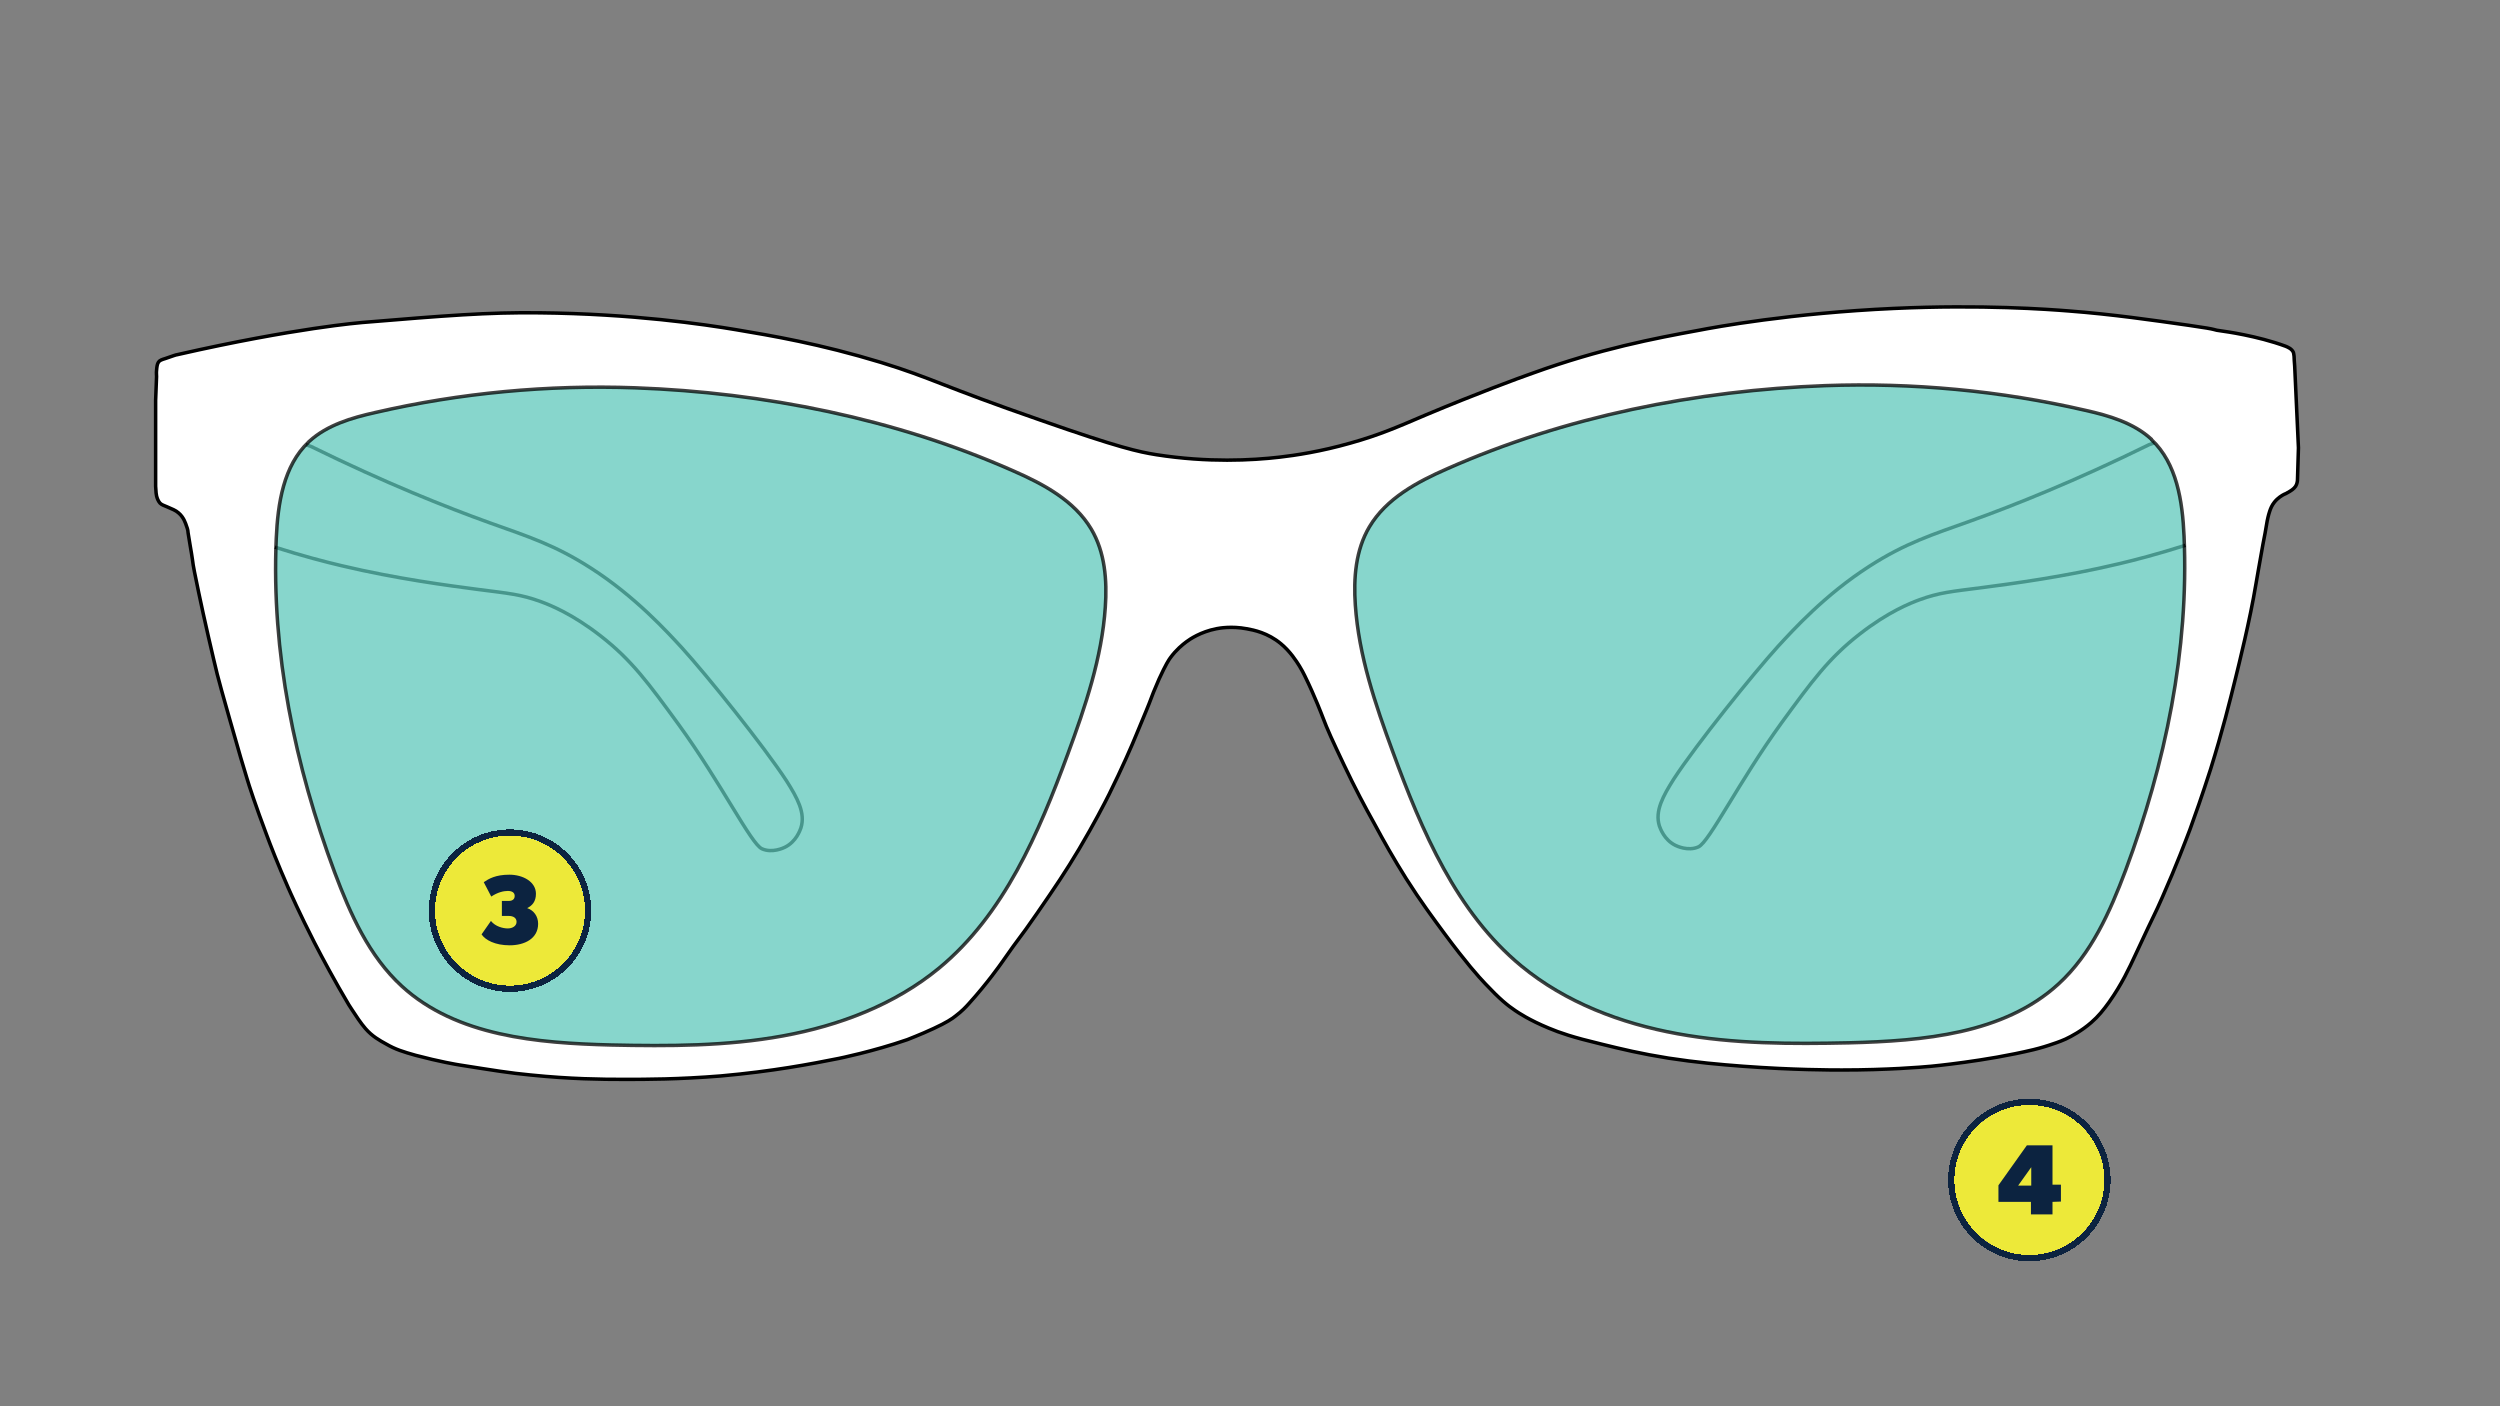
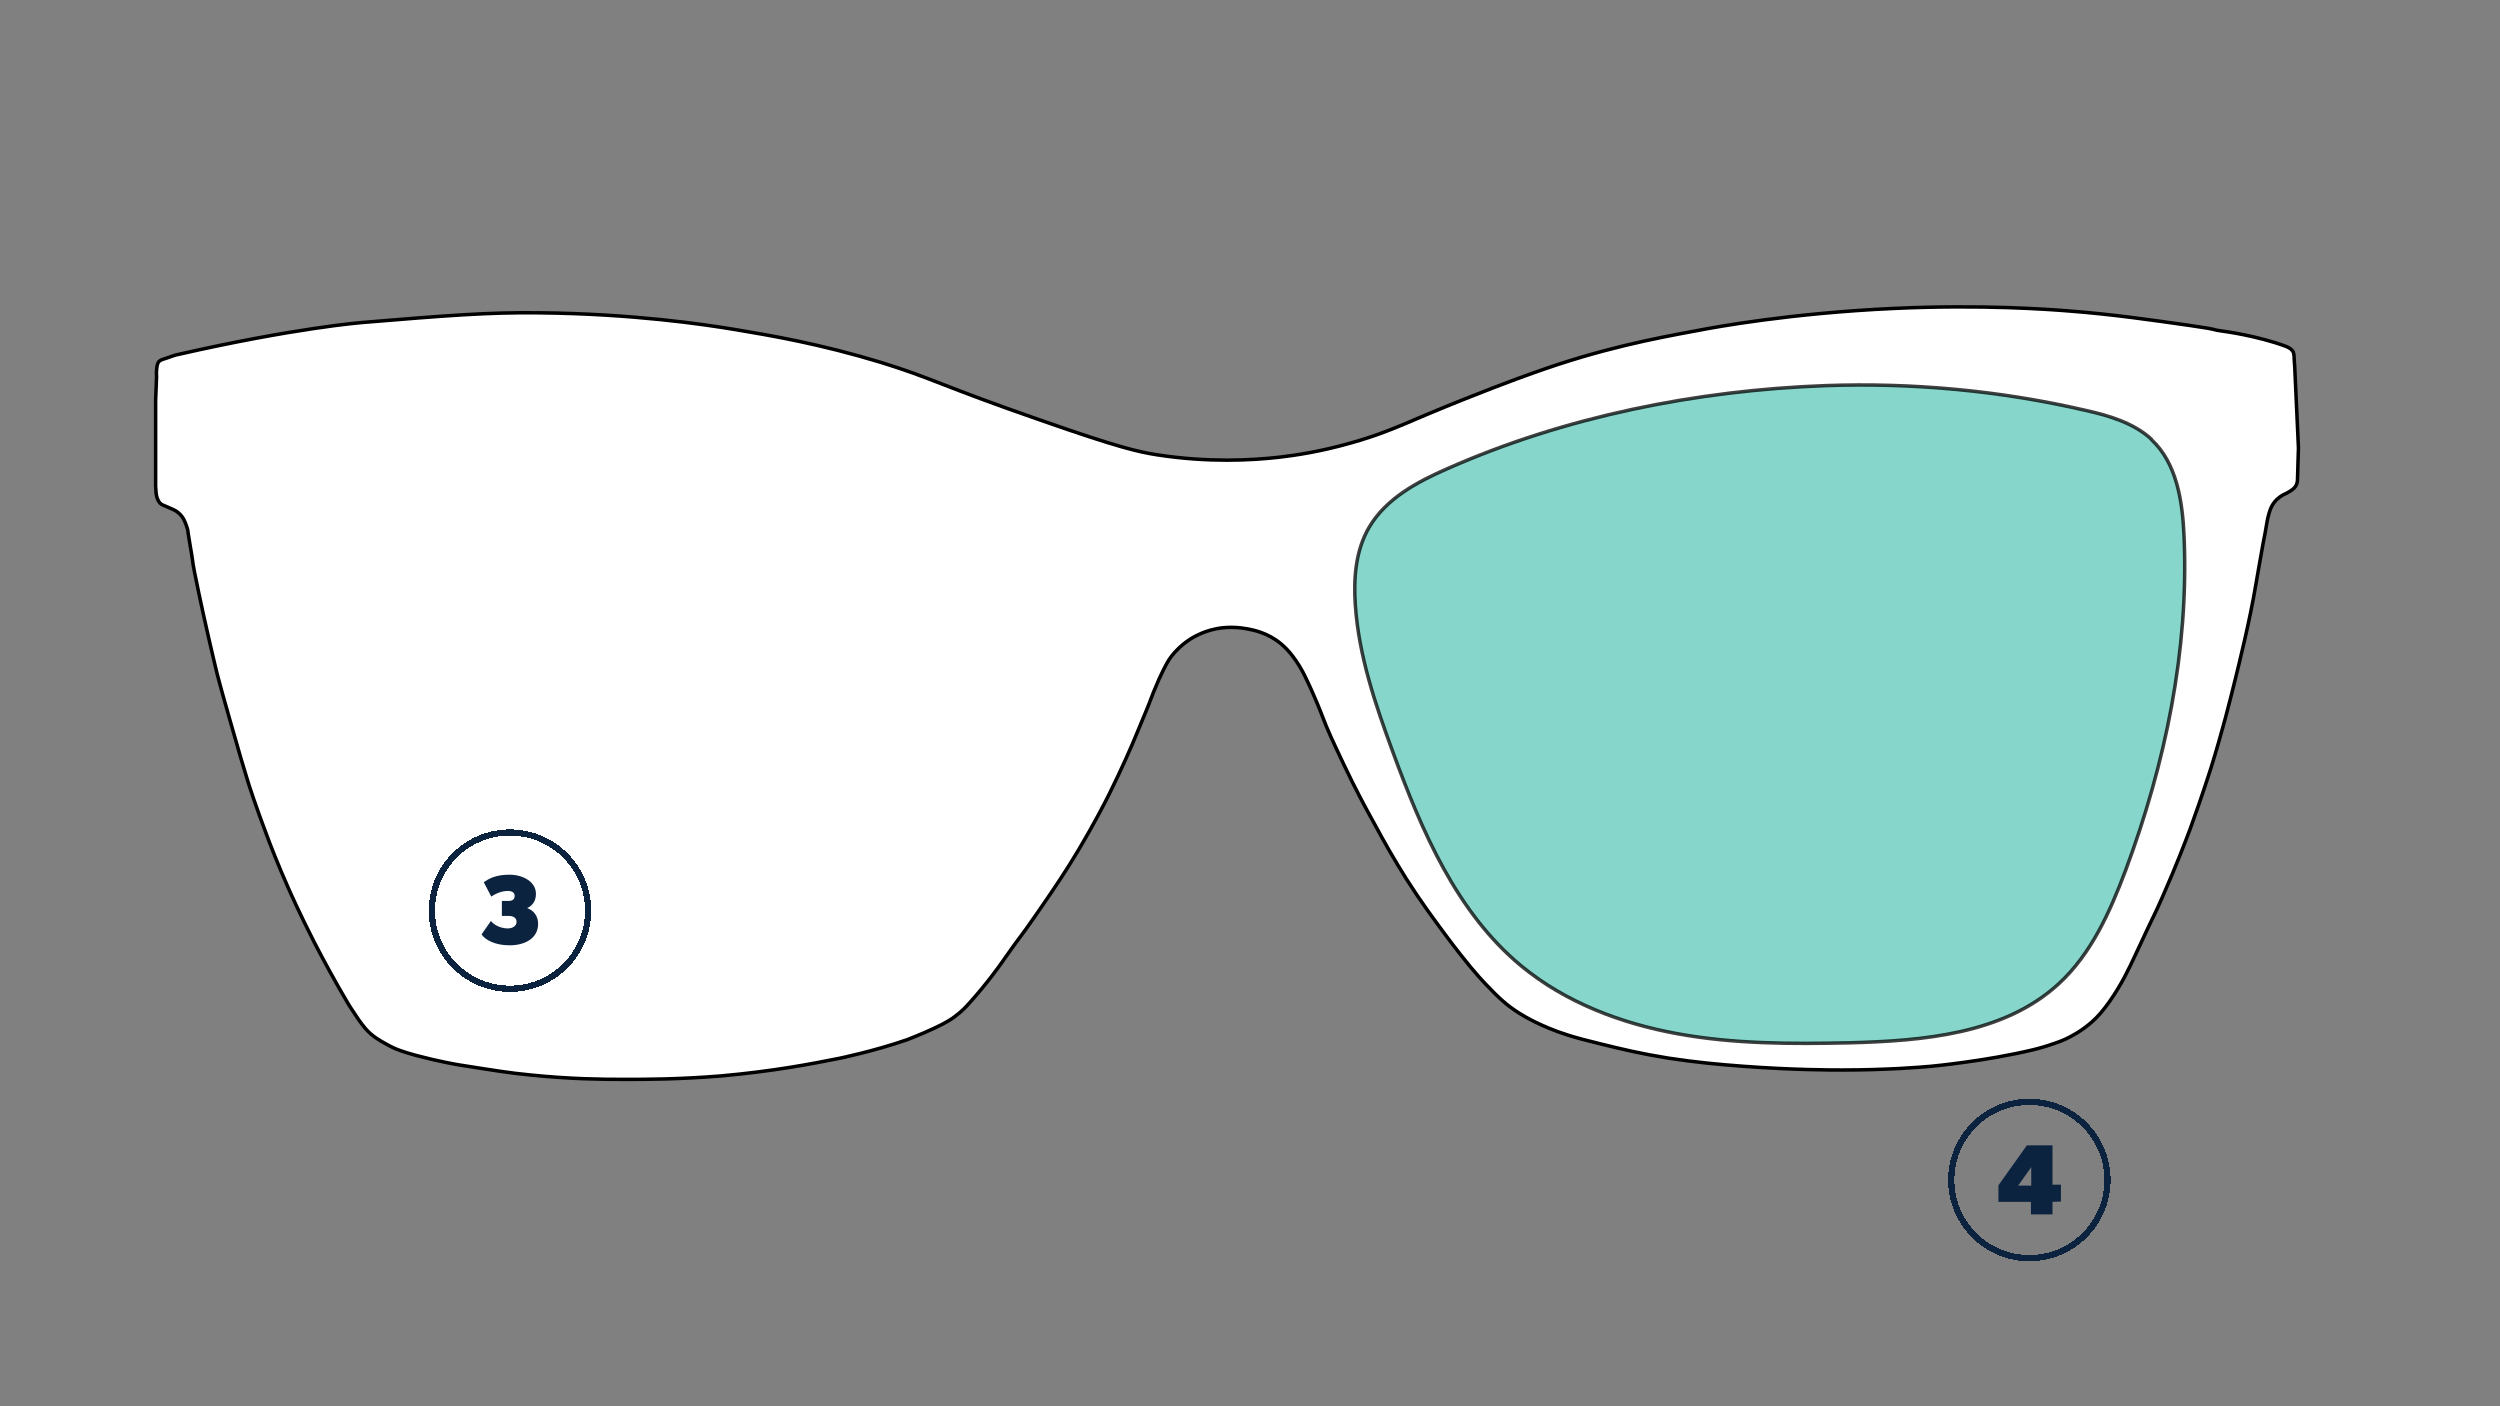
<svg xmlns="http://www.w3.org/2000/svg" version="1.1" id="Layer_2_00000158730310327705983320000002615468854102538122_" x="0px" y="0px" viewBox="0 0 800 450" style="enable-background:new 0 0 800 450;" xml:space="preserve">
  <rect x="0" y="0" width="800" height="450" fill="#808080" stroke="none" />
  <style type="text/css">
	.st0{fill:#FFFFFF;stroke:#000000;stroke-width:1.125;stroke-miterlimit:10;}
	.st1{fill:none;stroke:#000000;stroke-width:1.125;stroke-miterlimit:10;}
	.st2{opacity:0.75;fill:#5FC8BA;stroke:#000000;stroke-width:1.125;stroke-miterlimit:10;enable-background:new    ;}
	.st3{fill:#EDE939;}
	.st4{fill:#0C2340;}
	.st5{fill:none;stroke:#0C2340;stroke-width:2;}
</style>
  <path class="st0" d="M56.7,113.5c37.7-8.6,59.2-10.3,59.2-10.3c26.7-2.2,40-3.3,56.7-3.1c29.8,0.3,52.8,3.7,62.9,5.4  c11.3,1.9,26.8,4.5,46.5,10.5c16.5,5.1,18.8,7.3,51.1,18.5c25.1,8.8,31.3,10.1,36.9,11c16.6,2.6,30.7,1.8,39.4,0.8  c5.2-0.6,13.2-1.8,22.7-4.5c9.3-2.6,15.2-5.2,24.1-9c16.2-6.8,29.7-11.8,34.3-13.4c21.6-7.8,38.9-11.1,53.1-13.7  c5.1-1,29.5-5.5,62.4-7c28.2-1.3,49.6,0.3,55.9,0.8c14.3,1.1,26.5,2.9,38.5,4.6c11.2,1.6,6.4,1.3,11.1,1.9c0,0,10.7,1.4,19.9,4.8  c0.7,0.3,2,0.8,2.5,2c0.1,0.3,0.1,0.6,0.2,1.2c0,0.7,0.1,1.8,0.2,3.2l1.2,26.1c-0.1,4-0.2,7.4-0.3,10c0,0.6-0.1,1.5-0.6,2.3  c-0.6,0.9-1.6,1.5-2.5,2c-0.6,0.4-0.6,0.3-1.2,0.6c-0.6,0.3-2,1.1-3.1,2.5c-0.8,1-1.2,2-1.5,2.9c-0.5,1.5-0.7,2.7-0.8,3.1  c-0.4,2.6-0.9,5.1-1.4,7.7c-1.2,6.6-2,11.4-2.2,12.5c-1.9,11.5-5.5,25.9-6.5,30c-1.9,7.7-4.2,17-8,29.2c-2.7,8.4-5.1,15.2-6.6,19.3  c-1.3,3.4-4.3,11.4-8.8,21.6c-2.9,6.6-1.6,3.3-8.6,18.4c-2.1,4.5-4.4,9.5-8.5,15.3c-1.8,2.5-3.4,4.5-5.7,6.5  c-3.1,2.7-6.3,4.4-8.2,5.3c-2,0.9-3.9,1.5-5.4,2c0,0-2.4,0.8-4.9,1.4c-15.4,3.7-32.7,5.3-32.7,5.3c-3.2,0.3-14.1,1.2-28.6,1.2  c-3.3,0-15.5,0-31.7-1.2c-7.8-0.6-14.6-1.2-23.8-2.6c-8.8-1.4-15-2.9-21.5-4.5c-9.2-2.2-13.2-3.6-16.8-5.1c-6.3-2.6-9.8-5-10.7-5.6  c-2.4-1.6-5-3.7-9.6-8.6c-2.2-2.3-6.2-6.8-13.1-16.1c-3.6-4.9-7.5-10.1-12.2-17.5c-4.2-6.7-7-11.7-10.3-17.8c-2.9-5.2-6-11-9.7-18.8  c-3.5-7.4-5.2-11-6.8-15.3c0,0-2.4-6.4-5.7-13.1c-0.4-0.8-0.9-1.8-1.7-3.1c-1-1.6-2.9-4.6-5.9-7.1c-4.2-3.5-8.7-4.4-11-4.8  c-4.8-0.9-8.7-0.2-9.7,0c-5,1-8.4,3.3-9.6,4.2s-3.2,2.5-5.1,5.1c-0.5,0.7-1.4,2-3.6,6.8c-1.4,3.2-2.3,5.4-3.2,7.9c0,0-1.1,2.8-4,9.7  c-1.5,3.7-4.6,10.8-8.8,19.3c-1.4,2.8-4.8,9.4-9.6,17.5c-4.3,7.2-7.6,12.1-13.4,20.5c-6.5,9.4-4.5,6-11.6,16.2  c0,0-4.4,6.3-10.3,12.8c-0.9,1-2.2,2.4-4.2,3.9c-1.1,0.9-2.9,2.1-7,4c-4.5,2.1-8.1,3.4-8.5,3.6c-11,3.8-21.9,6-21.9,6  c-9,1.8-21,4.1-37.7,5.6c-13.6,1.1-24,1.1-30.9,1.1c-7.5,0-17.2-0.1-30-1.4c-6.5-0.6-11.9-1.5-22.7-3.2c-0.7-0.1-6.6-1.1-14.1-3.1  c-3.9-1.1-6.5-1.9-9.4-3.6c-2.2-1.2-4.5-2.5-6.6-4.9c-1.5-1.7-3.2-4.3-4.3-6c-0.5-0.7-0.8-1.3-1.1-1.7c-4.5-7.6-8.1-14.3-11-19.9  c-4.7-9.2-7.8-16.2-8.5-17.8c-3.3-7.5-5.5-13.2-6.8-16.7c-3.4-9-5.7-16-6.3-18.1c-0.9-2.8-2.5-8.3-5.6-19.2  c-2.3-8.2-3.1-10.9-3.9-14.1c-0.8-3.1-1.4-6-2.8-11.9c-1.4-6.1-2.1-9.4-3.1-14.1c-1.2-5.8-1.8-8.6-2-10.5c-0.4-2.9-1-5.8-1.4-8.6  c0-0.4-0.1-1.2-0.5-2.2c-0.3-0.9-0.9-2.9-2.6-4.3c-0.9-0.8-2-1.2-3.6-1.9c-1.1-0.5-1.7-0.6-2.3-1.2c-0.6-0.7-0.9-1.5-1.1-2.3  c-0.1-0.4-0.2-1.1-0.3-3.1c0-0.8,0-1.8,0-3.1v-24.4l0.3-7.6c0-0.5-0.1-1.2,0-2c0.1-1.2,0.2-2,0.6-2.6c0.4-0.6,1-0.8,2.3-1.2  C55.3,113.9,56.4,113.5,56.7,113.5z" />
-   <path class="st1" d="M88,175.1c8.8,2.8,16.1,4.7,21.2,5.9c17.6,4.2,34.5,6.4,43.6,7.6c10.1,1.3,13.9,1.6,20.2,3.9  c3,1.1,10.1,3.9,19.2,11c9.9,7.7,15.3,15.1,25,28.4c13.7,18.9,23.1,38.1,26.6,39.7c3.3,1.5,7-0.3,7.4-0.5c3.6-1.8,4.8-5.4,5.1-6.2  c1.5-4.8-1.2-9.6-4.6-15c-7.3-11.2-25.5-33.8-33.4-42.5c-4.7-5.1-15-16.5-29.2-25.6c-11.5-7.4-20.1-10.1-32.4-14.5  c-13.9-5-33.5-12.8-57.1-24.4l-1.7-0.6" />
-   <path class="st2" d="M98.8,141.4c-8.1,7.6-9.9,19.7-10.4,30.9c-1.6,36.4,6,72.8,18.7,106.9c5,13.3,11,26.8,21.5,36.4  c17.5,16,43.3,18.2,67,18.8c18.4,0.4,36.8,0.4,54.9-2.9s35.8-10,50-21.7c20.8-17.2,31.9-43.2,41.2-68.5c5.6-15.2,10.9-30.8,12-47  c0.6-8.6-0.1-17.6-4.5-25c-5.4-9.1-15.3-14.4-24.9-18.6c-37.7-16.7-79.9-25.1-121-26.6c-27.9-1-56,1.6-83.2,7.9  c-7.6,1.7-15.4,4-21.1,9.2C98.9,141.3,98.8,141.3,98.8,141.4z" />
-   <path class="st1" d="M699.3,174.5c-8.8,2.8-16.1,4.7-21.2,5.9c-17.6,4.2-34.5,6.4-43.6,7.6c-10.1,1.3-13.9,1.6-20.2,3.9  c-3,1.1-10.1,3.9-19.2,11c-9.9,7.7-15.3,15.1-25,28.4c-13.7,18.9-23.1,38.1-26.6,39.7c-3.3,1.5-7-0.3-7.4-0.5  c-3.6-1.8-4.8-5.4-5.1-6.2c-1.5-4.8,1.2-9.6,4.6-15c7.3-11.2,25.5-33.8,33.4-42.5c4.7-5.1,15-16.5,29.2-25.6  c11.5-7.4,20.1-10.1,32.4-14.5c13.9-5,33.5-12.8,57.1-24.4l1.7-0.6" />
  <path class="st2" d="M688.5,140.7c8.1,7.6,9.9,19.7,10.4,30.9c1.6,36.4-6,72.8-18.7,106.9c-5,13.3-11,26.8-21.5,36.4  c-17.5,16-43.3,18.2-67,18.8c-18.4,0.4-36.8,0.4-54.9-2.9c-18.1-3.3-35.8-10-50-21.7C466.1,292,455,266,445.7,240.6  c-5.6-15.2-10.9-30.8-12-47c-0.6-8.6,0.1-17.6,4.5-25c5.4-9.1,15.3-14.4,24.9-18.6c37.7-16.7,79.9-25.1,121-26.6  c27.9-1,56,1.6,83.2,7.9c7.6,1.7,15.4,4,21.1,9.2C688.4,140.7,688.5,140.7,688.5,140.7z" />
  <g id="Numbers">
    <g>
-       <path shape-rendering="crispEdges" class="st3" d="M163.2,267.4L163.2,267.4c13.2,0,24,10.8,24,24l0,0c0,13.2-10.8,24-24,24l0,0    c-13.2,0-24-10.8-24-24l0,0C139.2,278.1,149.9,267.4,163.2,267.4z" />
      <path class="st4" d="M172.2,295.6c0-2.4-1.4-4.3-3.5-5c1.6-0.8,2.8-2.1,2.8-4.6c0-3.8-4.1-6.1-8.5-6.1s-6.6,1.3-8.2,2.4l2.4,4.6    c2.1-1.4,4-1.8,5.3-1.8s2.2,0.5,2.2,1.6s-0.8,1.6-1.9,1.6h-2.2v4.8h2.2c1.4,0,2.5,0.6,2.5,1.9s-1.3,2.1-2.8,2.1s-4-0.6-5.4-2.4    l-3,4.3c1.2,1.8,4.3,3.5,9,3.5S172.2,300.4,172.2,295.6z" />
      <path shape-rendering="crispEdges" class="st5" d="M163.2,266.4L163.2,266.4c13.8,0,25,11.2,25,25l0,0c0,13.8-11.2,25-25,25l0,0    c-13.8,0-25-11.2-25-25l0,0C138.2,277.5,149.4,266.4,163.2,266.4z" />
    </g>
    <g>
-       <path shape-rendering="crispEdges" class="st3" d="M649.4,353.6L649.4,353.6c13.2,0,24,10.8,24,24l0,0c0,13.2-10.8,24-24,24l0,0    c-13.2,0-24-10.8-24-24l0,0C625.4,364.4,636.2,353.6,649.4,353.6z" />
      <path class="st4" d="M656.8,384.6v4h-6.9v-4h-10.4v-5.3l9.1-12.8h8.2v12.6h2.7v5.4L656.8,384.6L656.8,384.6z M650,373.5l-4.2,5.9    h4.2V373.5z" />
      <path shape-rendering="crispEdges" class="st5" d="M649.4,352.6L649.4,352.6c13.8,0,25,11.2,25,25l0,0c0,13.8-11.2,25-25,25l0,0    c-13.8,0-25-11.2-25-25l0,0C624.4,363.8,635.6,352.6,649.4,352.6z" />
    </g>
  </g>
</svg>